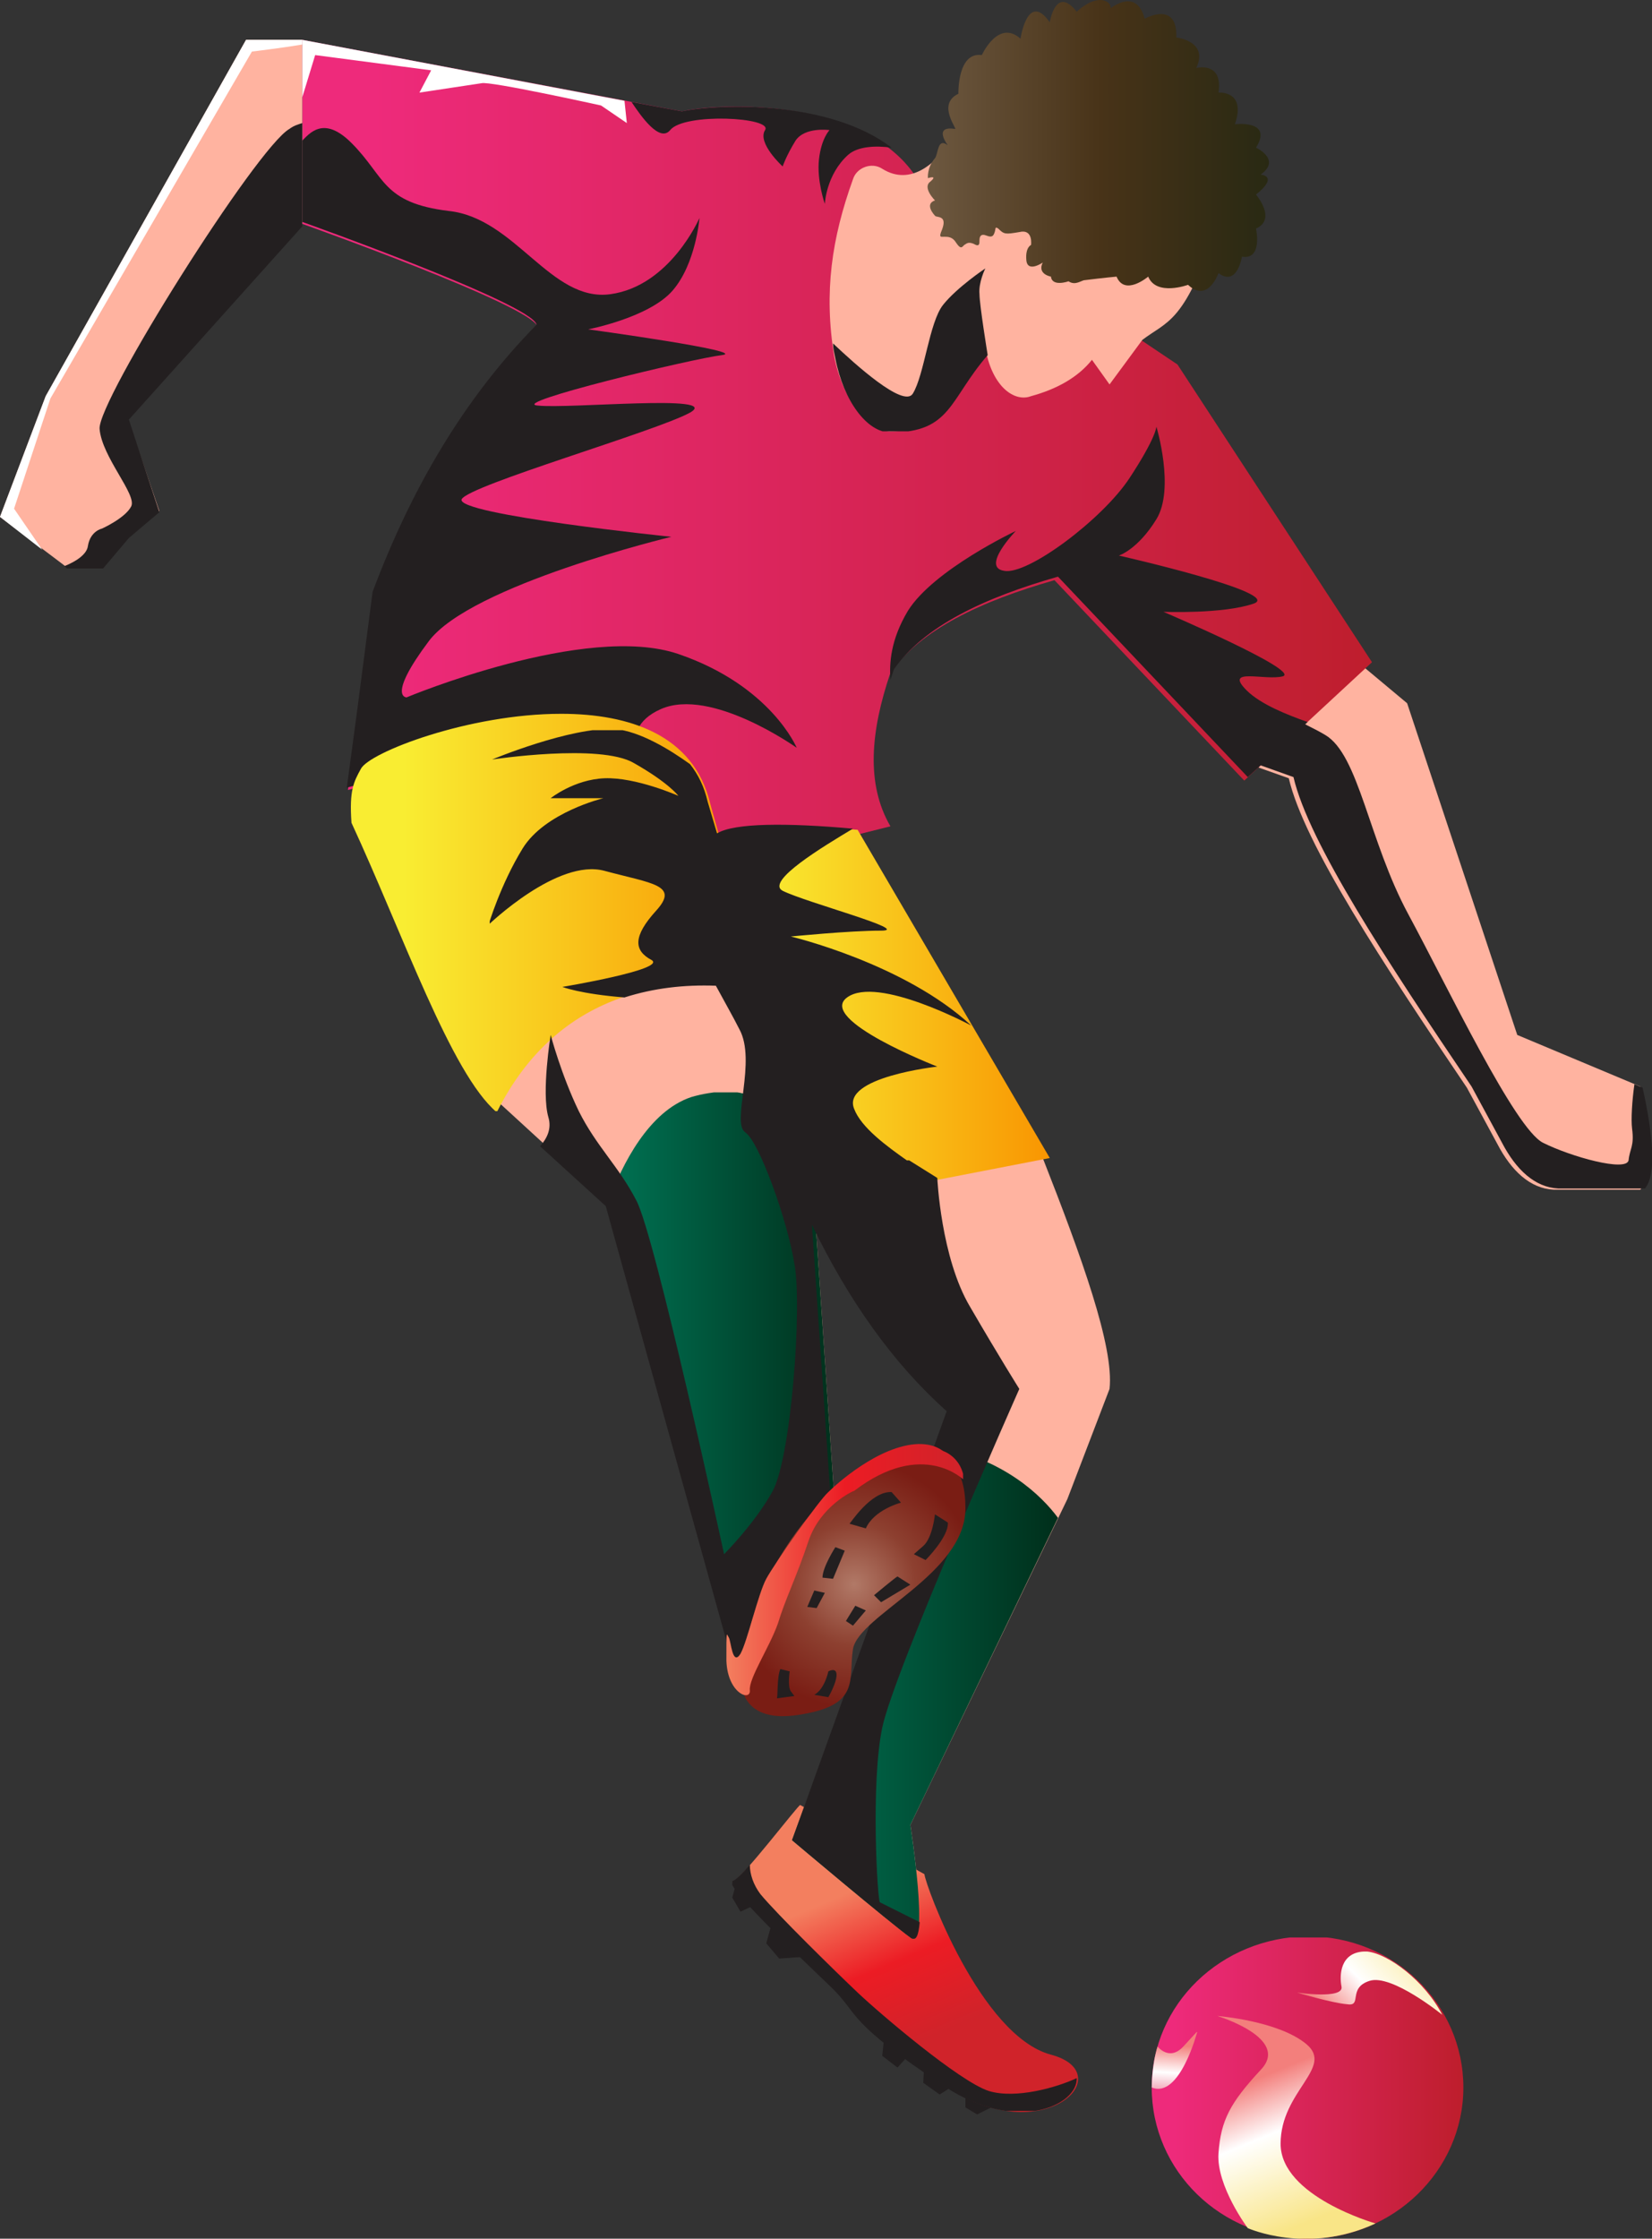
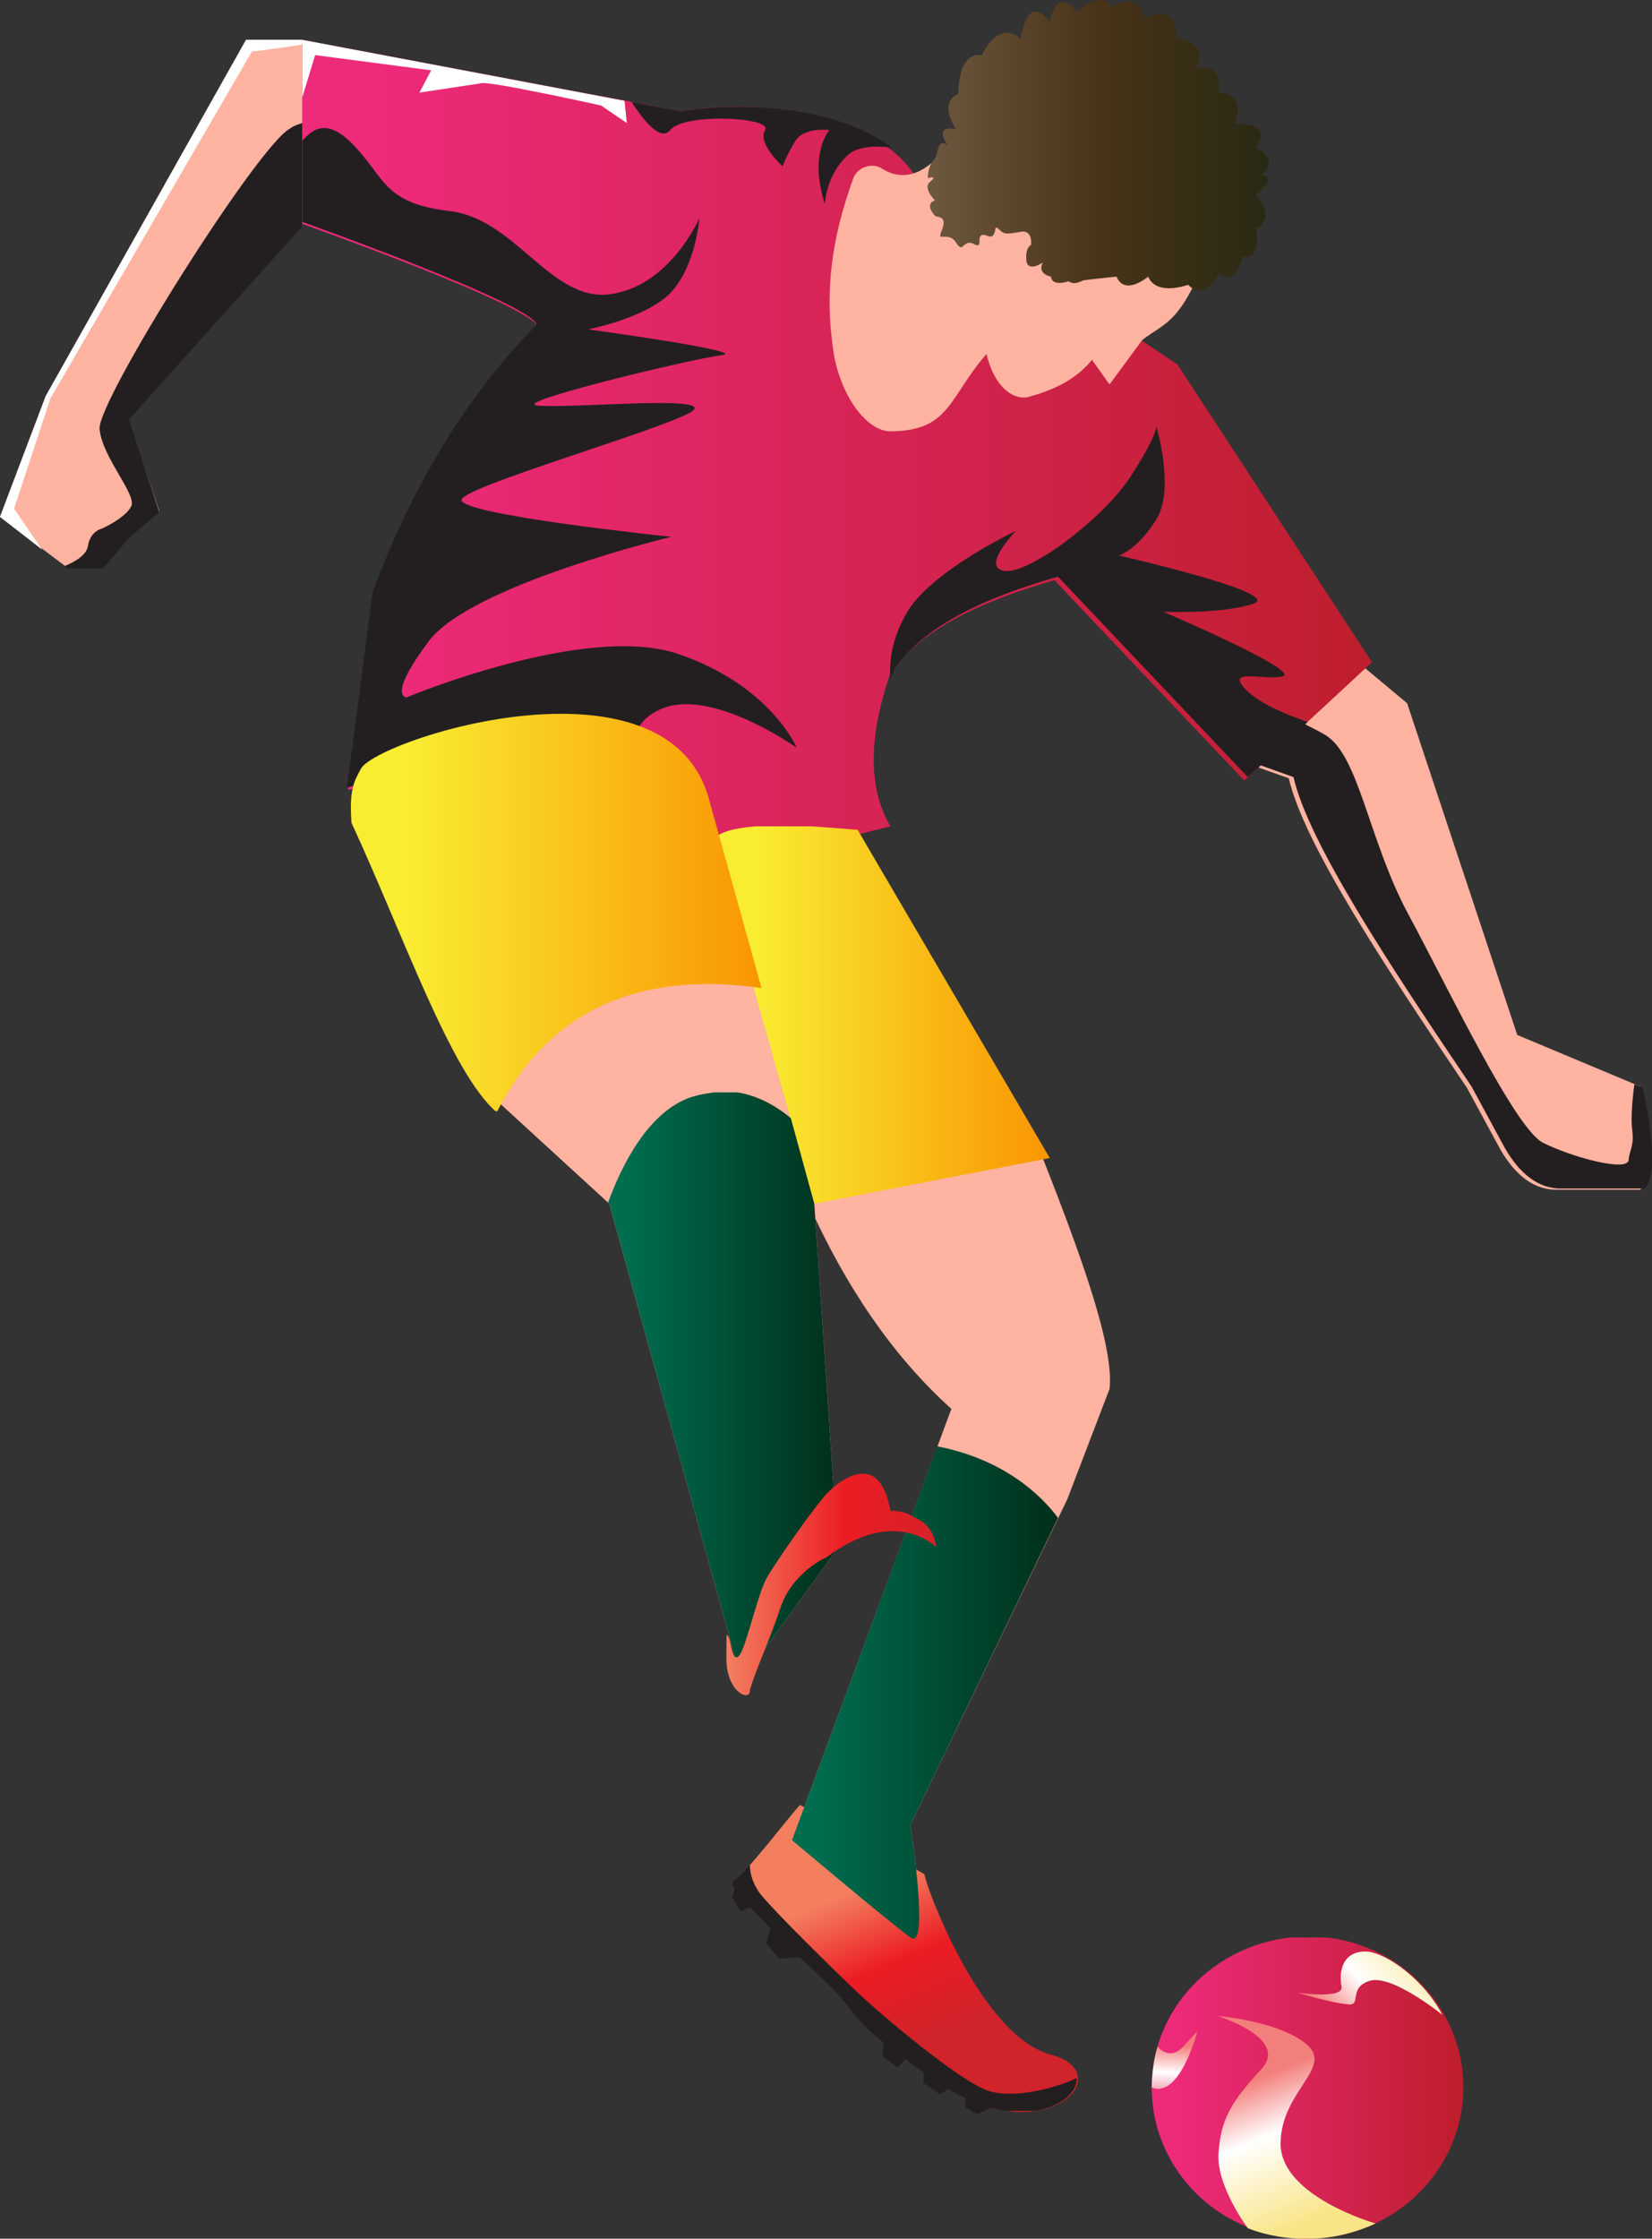
<svg xmlns="http://www.w3.org/2000/svg" xmlns:xlink="http://www.w3.org/1999/xlink" version="1.1" id="Layer_1" x="0px" y="0px" width="141px" height="191px" viewBox="0 0 141 191" style="enable-background:new 0 0 141 191;" xml:space="preserve">
  <rect x="0" y="0" width="141" height="191" fill="#333333" stroke="none" />
  <style type="text/css">
	.st0{clip-path:url(#SVGID_2_);fill:#FFB3A0;}
	.st1{clip-path:url(#SVGID_2_);fill:#231F20;}
	.st2{clip-path:url(#SVGID_4_);fill:url(#SVGID_5_);}
	.st3{clip-path:url(#SVGID_7_);fill:#FFB3A0;}
	.st4{clip-path:url(#SVGID_9_);fill:url(#SVGID_10_);}
	.st5{clip-path:url(#SVGID_12_);fill:#FFB3A0;}
	.st6{clip-path:url(#SVGID_14_);fill:url(#SVGID_15_);}
	.st7{clip-path:url(#SVGID_17_);fill:#FFB3A0;}
	.st8{clip-path:url(#SVGID_19_);fill:url(#SVGID_20_);}
	.st9{clip-path:url(#SVGID_22_);fill:url(#SVGID_23_);}
	.st10{clip-path:url(#SVGID_25_);fill:url(#SVGID_26_);}
	.st11{clip-path:url(#SVGID_28_);fill:url(#SVGID_29_);}
	.st12{clip-path:url(#SVGID_31_);fill:url(#SVGID_32_);}
	.st13{clip-path:url(#SVGID_34_);}
	.st14{clip-path:url(#SVGID_36_);fill:#231F20;}
	.st15{clip-path:url(#SVGID_38_);fill:url(#SVGID_39_);}
	.st16{clip-path:url(#SVGID_41_);}
	.st17{clip-path:url(#SVGID_43_);fill:#231F20;}
	.st18{clip-path:url(#SVGID_45_);fill:#231F20;}
	.st19{clip-path:url(#SVGID_41_);fill:#FFFFFF;}
	.st20{clip-path:url(#SVGID_47_);fill:url(#SVGID_48_);}
	.st21{clip-path:url(#SVGID_50_);fill:url(#SVGID_51_);}
	.st22{clip-path:url(#SVGID_53_);}
	.st23{clip-path:url(#SVGID_55_);fill:#231F20;}
	.st24{clip-path:url(#SVGID_57_);fill:#231F20;}
	.st25{clip-path:url(#SVGID_59_);fill:url(#SVGID_60_);}
	.st26{clip-path:url(#SVGID_62_);fill:url(#SVGID_63_);}
	.st27{clip-path:url(#SVGID_65_);fill:#231F20;}
</style>
  <g>
    <g>
      <defs>
        <rect id="SVGID_1_" width="141" height="191" />
      </defs>
      <clipPath id="SVGID_2_">
        <use xlink:href="#SVGID_1_" style="overflow:visible;" />
      </clipPath>
      <path class="st0" d="M106.9,65.3l3.1,1.1c1.3,5.6,8.1,15.9,15.2,26.4l2.6,4.8c1.2,2.3,2.8,3.8,4.8,3.9h7.4c1.2-1.4,1-4.7,0-8.8    l-10.5-4.4L120.1,60l-7.9-6.6L106.9,65.3z" />
      <path class="st1" d="M85,179.6l-1.6,0.8l-1-0.6v-1.3l-1.1-0.5l-1.1,0.7l-1.4-1l0.1-1.9l-1.3-0.5l-1,1.1l-1.3-1l0.2-1.9l-6.1-6.6    l-2.9,0.2l-1.1-1.3l0.5-1.8l-1.2-1.6l-1.5,0.7l-0.7-1.2l0.4-1.5l0.6-0.2l3.1,3.6l8.4,8c0,0,7.6,5.9,7.7,6    C82.8,177.9,85,179.6,85,179.6" />
    </g>
    <g>
      <defs>
        <path id="SVGID_3_" d="M25.8,19.1c0,0,19.7,7,20.1,8.8c-6.2,6.3-10.7,14-14,22.8l-1.3,10l-0.9,6.7l13.1-3.5l19.2,10.1l14-3.5     c-2.1-3.6-1.7-8.1,0-13.1c2.6-3.7,7.7-6.1,14-7.9l16.2,17.1l10.9-10.1l-16.6-25.4l-7.9-5.3l-13.9-9.8C75,8.6,62.4,8.6,58.2,9.5     L25.8,3.4V19.1z" />
      </defs>
      <clipPath id="SVGID_4_">
        <use xlink:href="#SVGID_3_" style="overflow:visible;" />
      </clipPath>
      <linearGradient id="SVGID_5_" gradientUnits="userSpaceOnUse" x1="-105.818" y1="334.187" x2="-105.418" y2="334.187" gradientTransform="matrix(228.945 0 0 -228.945 24252.193 76549.023)">
        <stop offset="0" style="stop-color:#EE2A7B" />
        <stop offset="6.965170e-002" style="stop-color:#EE2A7B" />
        <stop offset="0.995" style="stop-color:#BE1E2D" />
        <stop offset="1" style="stop-color:#BE1E2D" />
      </linearGradient>
      <rect x="25.8" y="3.4" class="st2" width="91.4" height="70.5" />
    </g>
    <g>
      <defs>
        <rect id="SVGID_6_" width="141" height="191" />
      </defs>
      <clipPath id="SVGID_7_">
        <use xlink:href="#SVGID_6_" style="overflow:visible;" />
      </clipPath>
      <path class="st3" d="M89,98.8c3.3,8.4,6.1,16.1,5.7,19.7l-3.6,9.4l-13.4,27.8c0,0,1.7,10.9,0,9.6c-1.7-1.3-10.1-8.3-10.1-8.3    l13.6-36.8c-5-4.5-9-10.4-12.2-17.5C75.1,99.1,81.7,97.5,89,98.8" />
    </g>
    <g>
      <defs>
        <path id="SVGID_8_" d="M61.1,73l8.4,29.7l20.1-3.9L73.2,70.8c-2.5-0.2-4.8-0.4-6.7-0.4C62.3,70.5,59.9,71.1,61.1,73" />
      </defs>
      <clipPath id="SVGID_9_">
        <use xlink:href="#SVGID_8_" style="overflow:visible;" />
      </clipPath>
      <linearGradient id="SVGID_10_" gradientUnits="userSpaceOnUse" x1="-105.91" y1="334.375" x2="-105.511" y2="334.375" gradientTransform="matrix(72.195 0 0 -72.195 7706.953 24226.738)">
        <stop offset="0" style="stop-color:#F9ED32" />
        <stop offset="0.13" style="stop-color:#F9ED32" />
        <stop offset="1" style="stop-color:#F99501" />
      </linearGradient>
      <rect x="59.9" y="70.5" class="st4" width="29.7" height="32.2" />
    </g>
    <g>
      <defs>
        <rect id="SVGID_11_" width="141" height="191" />
      </defs>
      <clipPath id="SVGID_12_">
        <use xlink:href="#SVGID_11_" style="overflow:visible;" />
      </clipPath>
      <path class="st5" d="M42.4,93.9l9.6,8.8l11.3,40.7l8.2-11.3l-2-29.4l-6.2-22.1C53.8,82.2,46.4,86.1,42.4,93.9" />
      <polygon class="st5" points="25.8,19.1 10.9,35.7 13.6,43.6 10.9,45.8 8.7,48.4 5.7,48.4 0,44.1 3.9,33.8 21,3.4 25.8,3.4   " />
    </g>
    <g>
      <defs>
        <path id="SVGID_13_" d="M62.6,160.5c-0.9,0.3,7.5,8.1,8.6,9.2c2.3,2.3,1.1,2.7,9.5,8.3s15-1.1,9-2.7c-6-1.6-10.7-14.4-10.8-15.4     l-10.6-5.9C68.2,153.9,63.4,160.2,62.6,160.5" />
      </defs>
      <clipPath id="SVGID_14_">
        <use xlink:href="#SVGID_13_" style="overflow:visible;" />
      </clipPath>
      <linearGradient id="SVGID_15_" gradientUnits="userSpaceOnUse" x1="-108.755" y1="335.548" x2="-108.355" y2="335.548" gradientTransform="matrix(13.552 32.359 32.359 -13.552 -9308.832 8226.854)">
        <stop offset="0" style="stop-color:#F37F5F" />
        <stop offset="0.5" style="stop-color:#EC1C24" />
        <stop offset="1" style="stop-color:#D0232A" />
      </linearGradient>
      <polygon class="st6" points="90.6,141.8 106.2,179.1 66.8,195.6 51.1,158.3   " />
    </g>
    <g>
      <defs>
        <rect id="SVGID_16_" width="141" height="191" />
      </defs>
      <clipPath id="SVGID_17_">
        <use xlink:href="#SVGID_16_" style="overflow:visible;" />
      </clipPath>
      <path class="st7" d="M75.9,36.8c5.2,0,5-2.8,8.3-6.6c0.7,3,2.5,4.1,3.8,3.6c2.2-0.6,4-1.6,5.2-3.1l1.5,2.1l2.8-3.8    c2.1-1.6,3.5-1.4,6.1-8.9L93.8,3.7l-11.9,7.1c-1.8,3.3-4.2,5.1-6.6,3.6c-0.9-0.6-2.2-0.1-2.5,0.9c-1.8,5-2.5,9.6-1.6,15.1    C71.9,34,74,36.7,75.9,36.8" />
    </g>
    <g>
      <defs>
        <path id="SVGID_18_" d="M98.3,178.1c0,7.1,5.9,12.9,13.3,12.9c7.3,0,13.3-5.8,13.3-12.9c0-7.1-5.9-12.9-13.3-12.9     C104.2,165.3,98.3,171,98.3,178.1" />
      </defs>
      <clipPath id="SVGID_19_">
        <use xlink:href="#SVGID_18_" style="overflow:visible;" />
      </clipPath>
      <linearGradient id="SVGID_20_" gradientUnits="userSpaceOnUse" x1="-106.74" y1="336.428" x2="-106.341" y2="336.428" gradientTransform="matrix(66.547 0 0 -66.547 7201.52 22566.484)">
        <stop offset="0" style="stop-color:#EE2A7B" />
        <stop offset="6.965170e-002" style="stop-color:#EE2A7B" />
        <stop offset="0.995" style="stop-color:#BE1E2D" />
        <stop offset="1" style="stop-color:#BE1E2D" />
      </linearGradient>
      <rect x="98.3" y="165.3" class="st8" width="26.6" height="25.7" />
    </g>
    <g>
      <defs>
        <path id="SVGID_21_" d="M91.9,1c-1.8-2.3-2.3,0.9-2.3,0.9c-1.9-2.7-2.5,1.4-2.5,1.4c-1.9-1.7-3.3,1.4-3.3,1.4     c-2.1-0.3-2,3.3-2,3.3c-1.9,0.9,0,3.1-0.3,3c-1.9-0.3-0.6,1.4-0.6,1.4c-0.9-0.7-0.8,0.7-1.1,1.1c-0.7,0.8-0.6,1.7-0.6,1.7     s0.9-0.3,0.2,0.3c-0.7,0.5,0.4,1.6,0.4,1.6c-0.9,0.3-0.1,1.2,0,1.3c0.1,0.2,1.1-0.1,0.6,1.2c-0.3,0.7-0.1,0.6,0.2,0.6     c0.3,0,0.7,0,1,0.5c0.4,0.6,0.5,0.4,0.7,0.2c0.2-0.1,0.3-0.3,0.8-0.1c0.5,0.3,0.5,0,0.5-0.3c0-0.3,0.1-0.6,0.6-0.4     c0.5,0.2,0.6,0,0.7-0.3c0.1-0.3,0-0.5,0.3-0.3c0.5,0.5,0.6,0.5,1.8,0.3c1.2-0.3,1,1.1,1,1.1s-0.5,0.2-0.4,1.3     c0.1,1.1,1.4,0.2,1.4,0.2c-0.5,1,0.7,1.2,0.7,1.2c0.1,0.9,1.5,0.4,1.5,0.4c0.6,0.4,1.1-0.1,1.4-0.1c1.6-0.2,2.7-0.3,2.7-0.3     c0.7,1.7,2.7,0,2.7,0c0.7,1.7,3.4,0.7,3.4,0.7c1.7,1.6,2.6-1,2.6-1c1.6,1.2,2-1.4,2-1.4c1.8,0.3,1.2-2.4,1.2-2.4     c1.8-0.8,0-2.9,0-2.9c2-1.6,0.4-1.7,0.4-1.7c1.8-1.3-0.4-2.3-0.4-2.3c1.5-2.4-1.8-2-1.8-2c1-2.9-1.4-2.7-1.4-2.7     c0.4-2.7-1.9-2.1-1.9-2.1c1.1-2.3-1.7-2.6-1.7-2.6c0.1-3.2-2.7-1.6-2.7-1.6c-0.7-2.7-2.9-0.9-2.9-0.9C94.8,0.2,94.3,0,93.9,0     C92.9,0,91.9,1,91.9,1" />
      </defs>
      <clipPath id="SVGID_22_">
        <use xlink:href="#SVGID_21_" style="overflow:visible;" />
      </clipPath>
      <linearGradient id="SVGID_23_" gradientUnits="userSpaceOnUse" x1="-106.29" y1="332.867" x2="-105.891" y2="332.867" gradientTransform="matrix(73.53 0 0 -73.53 7894.731 24487.959)">
        <stop offset="0" style="stop-color:#6D5840" />
        <stop offset="0.5" style="stop-color:#483318" />
        <stop offset="1" style="stop-color:#282913" />
      </linearGradient>
      <rect x="78.8" y="-1.3" class="st9" width="30.9" height="27.5" />
    </g>
    <g>
      <defs>
        <path id="SVGID_24_" d="M107.6,176.6c-2.6,2.8-3.4,4.3-3.6,7.1c-0.2,2.8,2.5,6.4,2.5,6.4s5.1,2.3,10.9-0.4c0,0-8.1-2.3-8.1-6.8     c0-4.5,4.6-6.5,2.2-8.5c-2.4-2-7.6-2.4-7.6-2.4S110.2,173.9,107.6,176.6" />
      </defs>
      <clipPath id="SVGID_25_">
        <use xlink:href="#SVGID_24_" style="overflow:visible;" />
      </clipPath>
      <linearGradient id="SVGID_26_" gradientUnits="userSpaceOnUse" x1="-110.249" y1="334.488" x2="-109.85" y2="334.488" gradientTransform="matrix(12.37 30.119 30.119 -12.37 -8602.026 7634.99)">
        <stop offset="0" style="stop-color:#F37F7C" />
        <stop offset="0.372" style="stop-color:#FFFFFF" />
        <stop offset="1" style="stop-color:#F9E587" />
      </linearGradient>
      <polygon class="st10" points="115.5,167.1 124.6,189.4 105.8,197.2 96.6,174.9   " />
    </g>
    <g>
      <defs>
        <path id="SVGID_27_" d="M114.5,169.5c0.2,1.1-3.8,0.5-3.8,0.5s3,0.9,4.3,1c1.3,0.2,0-1.4,1.9-2c1.9-0.6,6.2,2.9,6.2,2.9     c-1.5-2.9-4.6-5.2-6.4-5.4c-0.1,0-0.2,0-0.3,0C114.4,166.6,114.3,168.5,114.5,169.5" />
      </defs>
      <clipPath id="SVGID_28_">
        <use xlink:href="#SVGID_27_" style="overflow:visible;" />
      </clipPath>
      <linearGradient id="SVGID_29_" gradientUnits="userSpaceOnUse" x1="-104.892" y1="339.288" x2="-104.493" y2="339.288" gradientTransform="matrix(19.916 -19.378 -19.378 -19.916 8777.691 4897.175)">
        <stop offset="0" style="stop-color:#F37F7C" />
        <stop offset="0.372" style="stop-color:#FFFFFF" />
        <stop offset="1" style="stop-color:#F9E587" />
      </linearGradient>
      <polygon class="st11" points="108.1,169.2 117.1,160.3 125.9,169.3 116.8,178.2   " />
    </g>
    <g>
      <defs>
        <path id="SVGID_30_" d="M101,174.6c-1.2,1.3-2.2,0-2.2,0c-0.5,1.6-0.5,3.5-0.5,3.5c2.4,1,3.9-4.8,3.9-4.8L101,174.6z" />
      </defs>
      <clipPath id="SVGID_31_">
        <use xlink:href="#SVGID_30_" style="overflow:visible;" />
      </clipPath>
      <linearGradient id="SVGID_32_" gradientUnits="userSpaceOnUse" x1="-113.426" y1="331.24" x2="-113.026" y2="331.24" gradientTransform="matrix(-1.041 15.783 15.783 1.041 -5245.725 1619.892)">
        <stop offset="0" style="stop-color:#F37F7C" />
        <stop offset="0.372" style="stop-color:#FFFFFF" />
        <stop offset="1" style="stop-color:#DD1E47" />
      </linearGradient>
      <polygon class="st12" points="102.6,173.4 102.2,179.4 97.9,179.1 98.2,173.1   " />
    </g>
    <g>
      <defs>
        <rect id="SVGID_33_" width="141" height="191" />
      </defs>
      <clipPath id="SVGID_34_">
        <use xlink:href="#SVGID_33_" style="overflow:visible;" />
      </clipPath>
      <g class="st13">
        <g>
          <defs>
            <rect id="SVGID_35_" x="25.8" y="8.7" width="115.2" height="92.9" />
          </defs>
          <clipPath id="SVGID_36_">
            <use xlink:href="#SVGID_35_" style="overflow:visible;" />
          </clipPath>
          <path class="st14" d="M140.2,92.8l-0.7-0.3c-0.2,1.4-0.3,3-0.2,3.8c0.2,1.5-0.2,1.7-0.3,2.7c-0.2,1-4.9-0.3-7.3-1.5      c-2.4-1.2-8.1-13.2-11.5-19.5c-3.4-6.3-4.2-13.6-7.1-15.3c-0.5-0.3-1.1-0.6-1.7-0.9l0.2-0.2c-1.7-0.6-4-1.5-5.2-2.7      c-2-2,1.6-0.8,3.1-1.2c1.5-0.5-10.2-5.5-10.2-5.5s5.1,0.2,7.7-0.7c2.6-0.9-11.5-4.1-11.5-4.1s1.6-0.5,3.2-3.1      c1.6-2.6,0-7.9,0-7.9s0,0.9-2.3,4.4c-2.3,3.5-8.7,8.3-10.7,7.9c-2-0.3,1-3.4,1-3.4s-7,3.3-9.2,6.8c-1.5,2.5-1.6,4.5-1.5,5.9      c0.1-0.3,0.2-0.6,0.3-0.9c2.6-3.7,7.7-6.1,14-7.9l16.2,17.1l1.1-1l2.8,1c1.3,5.6,8.1,15.9,15.2,26.4l2.6,4.8      c1.2,2.3,2.8,3.8,4.8,3.9h7.4C141.4,100.2,141.1,96.9,140.2,92.8" />
          <path class="st14" d="M58.2,9.5l-4.3-0.8c0.8,1.2,2.4,3.5,3.3,2.4c1.2-1.5,8.8-1.1,8.1,0c-0.7,1.1,1.5,3.1,1.5,3.1      s0.3-0.9,1.1-2.2c0.8-1.2,2.9-0.9,2.9-0.9s-0.7,0.7-0.9,2.5c-0.2,1.8,0.5,3.8,0.5,3.8s0.1-2.5,2-4.2c0.8-0.7,2.3-0.8,3.7-0.6      C70.9,8.6,61.6,8.8,58.2,9.5" />
          <path class="st14" d="M57.9,55.8c-7.9-2.7-23.2,3.7-23.2,3.7s-1.7,0,1.9-4.8c3.6-4.8,20.7-8.9,20.7-8.9s-18.4-1.9-17.9-3.2      c0.6-1.2,16.6-5.8,19.5-7.4c2.8-1.6-10.4-0.3-13-0.6c-2.6-0.2,13.2-4,15.7-4.3c2.5-0.3-11.4-2.2-11.4-2.2s5.2-1,7.2-3.3      c2-2.3,2.3-6.2,2.3-6.2s-2.5,5.8-7.6,6.5c-5.1,0.7-8.1-6.5-13.8-7.1c-5.7-0.7-5.4-2.9-8.3-5.8c-2.4-2.4-3.6-0.8-4.3-0.1v6.8      c0,0,19.7,7,20.1,8.8c-6.2,6.3-10.7,14-14,22.8l-1.3,10l-0.9,6.7l13.1-3.5l15.2,8l-2.5-5.2c0,0-3.3-4.1,1-6      c4.3-1.9,11.6,3.3,11.6,3.3S65.8,58.5,57.9,55.8" />
        </g>
      </g>
    </g>
    <g>
      <defs>
        <path id="SVGID_37_" d="M30.8,65.6c-0.6,1.1-1,1.8-0.8,4.6c4.4,9.5,8.5,21.4,12.4,24.7C47.3,85.1,56.1,83,65,84.3l-4.4-15.8     c-1.4-5.8-6.9-7.6-12.7-7.6C40,60.9,31.5,64.2,30.8,65.6" />
      </defs>
      <clipPath id="SVGID_38_">
        <use xlink:href="#SVGID_37_" style="overflow:visible;" />
      </clipPath>
      <linearGradient id="SVGID_39_" gradientUnits="userSpaceOnUse" x1="-105.417" y1="334.26" x2="-105.018" y2="334.26" gradientTransform="matrix(87.805 0 0 -87.805 9286.057 29427.396)">
        <stop offset="0" style="stop-color:#F9ED32" />
        <stop offset="0.13" style="stop-color:#F9ED32" />
        <stop offset="1" style="stop-color:#F99501" />
      </linearGradient>
      <rect x="29.8" y="60.9" class="st15" width="35.2" height="33.9" />
    </g>
    <g>
      <defs>
        <rect id="SVGID_40_" width="141" height="191" />
      </defs>
      <clipPath id="SVGID_41_">
        <use xlink:href="#SVGID_40_" style="overflow:visible;" />
      </clipPath>
      <g class="st16">
        <g>
          <defs>
            <rect id="SVGID_42_" x="5.5" y="10.5" width="20.3" height="38" />
          </defs>
          <clipPath id="SVGID_43_">
            <use xlink:href="#SVGID_42_" style="overflow:visible;" />
          </clipPath>
          <path class="st17" d="M25.8,10.5c-0.3,0.1-0.7,0.2-1.1,0.5C21.9,12.6,8.3,34.2,8.5,36.6c0.2,2.4,3.2,5.6,2.7,6.6      c-0.5,1-2.5,1.9-2.5,1.9s-1,0.2-1.2,1.5c-0.1,0.7-1,1.3-2,1.7l0.2,0.2h3.1l2.2-2.6l2.6-2.2l-2.6-7.9l14.9-16.6V10.5z" />
        </g>
      </g>
      <g class="st16">
        <g>
          <defs>
-             <rect id="SVGID_44_" x="71.1" y="22.9" width="13.2" height="13.9" />
-           </defs>
+             </defs>
          <clipPath id="SVGID_45_">
            <use xlink:href="#SVGID_44_" style="overflow:visible;" />
          </clipPath>
          <path class="st18" d="M84.1,22.9c0,0-2.4,1.6-3.6,3.1c-1.2,1.5-1.6,6-2.6,7.6c-0.8,1.2-4.9-2.5-6.8-4.3c0,0.4,0.1,0.8,0.2,1.3      c0.7,3.6,2.7,6.3,4.7,6.3c5.2,0,5-2.8,8.3-6.6c0,0-0.7-4.3-0.7-5.2C83.5,24.1,84.1,22.9,84.1,22.9" />
        </g>
      </g>
      <path class="st19" d="M1.2,43.4L4.3,34L21.5,4.4c0,0,2.5-0.3,4.3-0.6V3.4H21L3.9,33.8L0,44.1l3.6,2.8L1.2,43.4z" />
      <path class="st19" d="M26.9,4.7L36.8,6l-1,1.9c0,0,4.6-0.7,5.3-0.8c0.7-0.2,10.2,1.9,10.2,1.9l2.2,1.5l-0.2-1.9L25.8,3.4v4.9    L26.9,4.7z" />
    </g>
    <g>
      <defs>
        <path id="SVGID_46_" d="M59,93.6c-3.6,1.2-5.9,5.7-7.1,9l0.1,0.1l11.3,40.7l8.2-11.3l-2-29.4l-2-7.3c-1.2-1-3.2-2.3-5.8-2.3     C60.9,93.2,60,93.3,59,93.6" />
      </defs>
      <clipPath id="SVGID_47_">
        <use xlink:href="#SVGID_46_" style="overflow:visible;" />
      </clipPath>
      <linearGradient id="SVGID_48_" gradientUnits="userSpaceOnUse" x1="-105.541" y1="335.259" x2="-105.142" y2="335.259" gradientTransform="matrix(49.053 0 0 -49.053 5229.078 16563.906)">
        <stop offset="0" style="stop-color:#006D4F" />
        <stop offset="8.369101e-002" style="stop-color:#006D4F" />
        <stop offset="1" style="stop-color:#002F1B" />
      </linearGradient>
      <rect x="51.9" y="93.2" class="st20" width="19.6" height="50.2" />
    </g>
    <g>
      <defs>
        <path id="SVGID_49_" d="M67.6,157c0,0,8.3,7,10.1,8.3c1.7,1.3,0-9.6,0-9.6l12.6-26.2c-1.4-1.9-4.6-5-10.3-6.1L67.6,157z" />
      </defs>
      <clipPath id="SVGID_50_">
        <use xlink:href="#SVGID_49_" style="overflow:visible;" />
      </clipPath>
      <linearGradient id="SVGID_51_" gradientUnits="userSpaceOnUse" x1="-106.034" y1="335.842" x2="-105.635" y2="335.842" gradientTransform="matrix(56.858 0 0 -56.858 6096.368 19240.098)">
        <stop offset="0" style="stop-color:#006D4F" />
        <stop offset="8.369101e-002" style="stop-color:#006D4F" />
        <stop offset="1" style="stop-color:#002F1B" />
      </linearGradient>
      <rect x="67.6" y="123.3" class="st21" width="22.7" height="43.2" />
    </g>
    <g>
      <defs>
        <rect id="SVGID_52_" width="141" height="191" />
      </defs>
      <clipPath id="SVGID_53_">
        <use xlink:href="#SVGID_52_" style="overflow:visible;" />
      </clipPath>
      <g class="st22">
        <g>
          <defs>
            <rect id="SVGID_54_" x="41.8" y="62.3" width="45.2" height="103.1" />
          </defs>
          <clipPath id="SVGID_55_">
            <use xlink:href="#SVGID_54_" style="overflow:visible;" />
          </clipPath>
-           <path class="st23" d="M75.3,147.4c1-4.8,11.7-28.9,11.7-28.9s-1.7-2.7-4.2-7c-2.5-4.2-2.8-11-2.8-11l-2.4-1.5      c-0.1,0-0.1,0-0.2,0c-1.7-1.2-3.9-2.8-4.5-4.4C71.8,91.9,80,91,80,91s-10.3-4-7.7-5.9c2.6-1.9,10.6,2.4,10.6,2.4      c-5.7-5.3-15.4-7.6-15.4-7.6s5-0.5,7.7-0.5c2.7,0-6.4-2.4-8.4-3.4c-1.5-0.8,3.5-3.8,6-5.3c-5.6-0.5-10.1-0.5-11.6,0.4l-0.8-2.7      c-0.3-1.3-0.8-2.3-1.5-3.2c-1.8-1.3-4.3-2.8-6.4-3C48.7,62,42,64.8,42,64.8s9.2-1.4,12.1,0.3c3,1.7,3.8,2.8,3.8,2.8      s-3.6-1.6-6.3-1.5C49,66.5,47,68.1,47,68.1h4.5c0,0-5,1.2-6.9,4.3c-1.9,3.1-2.9,6.5-2.9,6.5s5.9-5.7,9.9-4.6      c4.1,1.1,6.4,1.2,4.4,3.4c-2,2.2-1.9,3.4-0.4,4.2c1.4,0.8-7.6,2.3-7.6,2.3s1.5,0.6,5.3,0.9c2.5-0.8,5.1-1.1,7.8-1      c0.7,1.3,1.5,2.7,2,3.7c1.5,2.7-0.7,8,0.5,8.8c1.2,0.8,3.6,7.5,4.2,11.2c0.7,3.7-0.3,16.8-1.9,19.5c-1.5,2.7-4.1,5.3-4.1,5.3      s-5.9-27.3-7.5-30.2c-1.5-2.9-3.4-4.6-4.9-7.6c-1.5-3.1-2.4-6.5-2.4-6.5s-0.8,4.9-0.2,7c0.3,1-0.1,1.8-0.7,2.5l5.6,5.1      l11.3,40.7l8.2-11.3l-1.9-27.8c3.1,6.4,6.9,11.8,11.5,15.9L67.6,157c0,0,8.3,7,10.1,8.3c0.5,0.4,0.7-0.2,0.8-1.3l-3.4-1.7      C74.9,162.2,74.3,152.2,75.3,147.4 M69.4,102.4l-1-3.7L69.4,102.4z" />
        </g>
      </g>
      <g class="st22">
        <g>
          <defs>
            <rect id="SVGID_56_" x="62.5" y="159.1" width="29.5" height="21" />
          </defs>
          <clipPath id="SVGID_57_">
            <use xlink:href="#SVGID_56_" style="overflow:visible;" />
          </clipPath>
          <path class="st24" d="M84.4,178.4c-2.5-0.8-9.3-6.6-11.2-8.4c-1.9-1.8-6.9-6.7-8.3-8.4c-0.6-0.8-0.9-1.7-0.9-2.5      c-0.7,0.8-1.2,1.3-1.5,1.4c-0.9,0.3,7.5,8.1,8.6,9.2c2.3,2.3,1.1,2.7,9.5,8.3c6.2,4.1,11.4,1.6,11.3-0.7      C90.2,178.1,86.7,179.1,84.4,178.4" />
        </g>
      </g>
    </g>
    <g>
      <defs>
-         <path id="SVGID_58_" d="M63.3,143.7c0,0,0,3.4,4.9,2.6c5.3-0.8,4.2-3,4.6-5.6c0.5-2.9,9.6-6.4,9.6-12c0-3.3-1.2-5-5-5     C73.7,123.7,63.7,131.9,63.3,143.7" />
-       </defs>
+         </defs>
      <clipPath id="SVGID_59_">
        <use xlink:href="#SVGID_58_" style="overflow:visible;" />
      </clipPath>
      <radialGradient id="SVGID_60_" cx="-106.111" cy="334.561" r="1" gradientTransform="matrix(10.503 0 0 -10.511 1187.391 3651.73)" gradientUnits="userSpaceOnUse">
        <stop offset="0" style="stop-color:#B17967" />
        <stop offset="0.5" style="stop-color:#8D4030" />
        <stop offset="1" style="stop-color:#7A1D14" />
      </radialGradient>
      <rect x="63.3" y="123.7" class="st25" width="19.1" height="23.4" />
    </g>
    <g>
      <defs>
-         <path id="SVGID_61_" d="M70.7,127.3c-0.8,0.7-4.6,6.1-5.3,7.4c-0.7,1.3-1.6,5.3-2.2,6.4c-0.7,1.1-0.8-1.1-1-1.4     c-0.2-0.3-0.2-0.8-0.2,2c0.1,2.8,2.1,3.5,2,2.5c-0.1-1,1.7-3.7,2.4-5.7c0.6-2,1.6-4,2.6-7c1-3,3.8-4.3,3.9-4.3     c5.9-4.5,9.4-0.9,9.4-0.9c-0.2-2-1.8-2.5-1.8-2.5c-0.7-0.5-1.4-0.6-2.1-0.6C75,123.3,71.3,126.7,70.7,127.3" />
+         <path id="SVGID_61_" d="M70.7,127.3c-0.8,0.7-4.6,6.1-5.3,7.4c-0.7,1.3-1.6,5.3-2.2,6.4c-0.7,1.1-0.8-1.1-1-1.4     c-0.2-0.3-0.2-0.8-0.2,2c0.1,2.8,2.1,3.5,2,2.5c0.6-2,1.6-4,2.6-7c1-3,3.8-4.3,3.9-4.3     c5.9-4.5,9.4-0.9,9.4-0.9c-0.2-2-1.8-2.5-1.8-2.5c-0.7-0.5-1.4-0.6-2.1-0.6C75,123.3,71.3,126.7,70.7,127.3" />
      </defs>
      <clipPath id="SVGID_62_">
        <use xlink:href="#SVGID_61_" style="overflow:visible;" />
      </clipPath>
      <linearGradient id="SVGID_63_" gradientUnits="userSpaceOnUse" x1="-105.86" y1="335.707" x2="-105.461" y2="335.707" gradientTransform="matrix(50.512 0 0 -50.512 5409.212 17091.104)">
        <stop offset="0" style="stop-color:#F37F5F" />
        <stop offset="0.5" style="stop-color:#EC1C24" />
        <stop offset="1" style="stop-color:#D0232A" />
      </linearGradient>
      <rect x="62" y="122.8" class="st26" width="20.2" height="22.5" />
    </g>
    <g>
      <defs>
-         <rect id="SVGID_64_" width="141" height="191" />
-       </defs>
+         </defs>
      <clipPath id="SVGID_65_">
        <use xlink:href="#SVGID_64_" style="overflow:visible;" />
      </clipPath>
      <path class="st27" d="M76.1,127.3l0.8,0.9c0,0-2.3,0.6-3,2.2l-1.4-0.4C72.5,130.1,74.3,127.2,76.1,127.3" />
      <path class="st27" d="M72.1,132.3l-0.8-0.3c0,0-1.1,1.7-1.1,2.6l0.9,0.1L72.1,132.3z" />
      <path class="st27" d="M79.8,129.2c0,0-0.2,2-1,2.7l-0.8,0.7l1,0.5c0,0,2-2,1.9-3.2L79.8,129.2z" />
      <path class="st27" d="M76.6,134.5c-0.2,0.1-2,1.6-2,1.6l0.6,0.6l2.5-1.5L76.6,134.5z" />
      <polygon class="st27" points="70.4,135.9 69.5,135.7 68.9,137.1 69.7,137.2   " />
      <polygon class="st27" points="73.9,137.4 73,137 72.2,138.3 72.8,138.7   " />
      <path class="st27" d="M66.6,142.4l0.8,0.2c0,0-0.2,1.3,0.1,1.7l0.3,0.4l-1.5,0.2C66.4,144.9,66.3,143.1,66.6,142.4" />
      <path class="st27" d="M70.7,142.6c0,0-0.3,1.5-1.2,2l1.2,0.2c0,0,0.7-1.2,0.7-1.9C71.4,142.2,70.7,142.6,70.7,142.6" />
    </g>
  </g>
</svg>